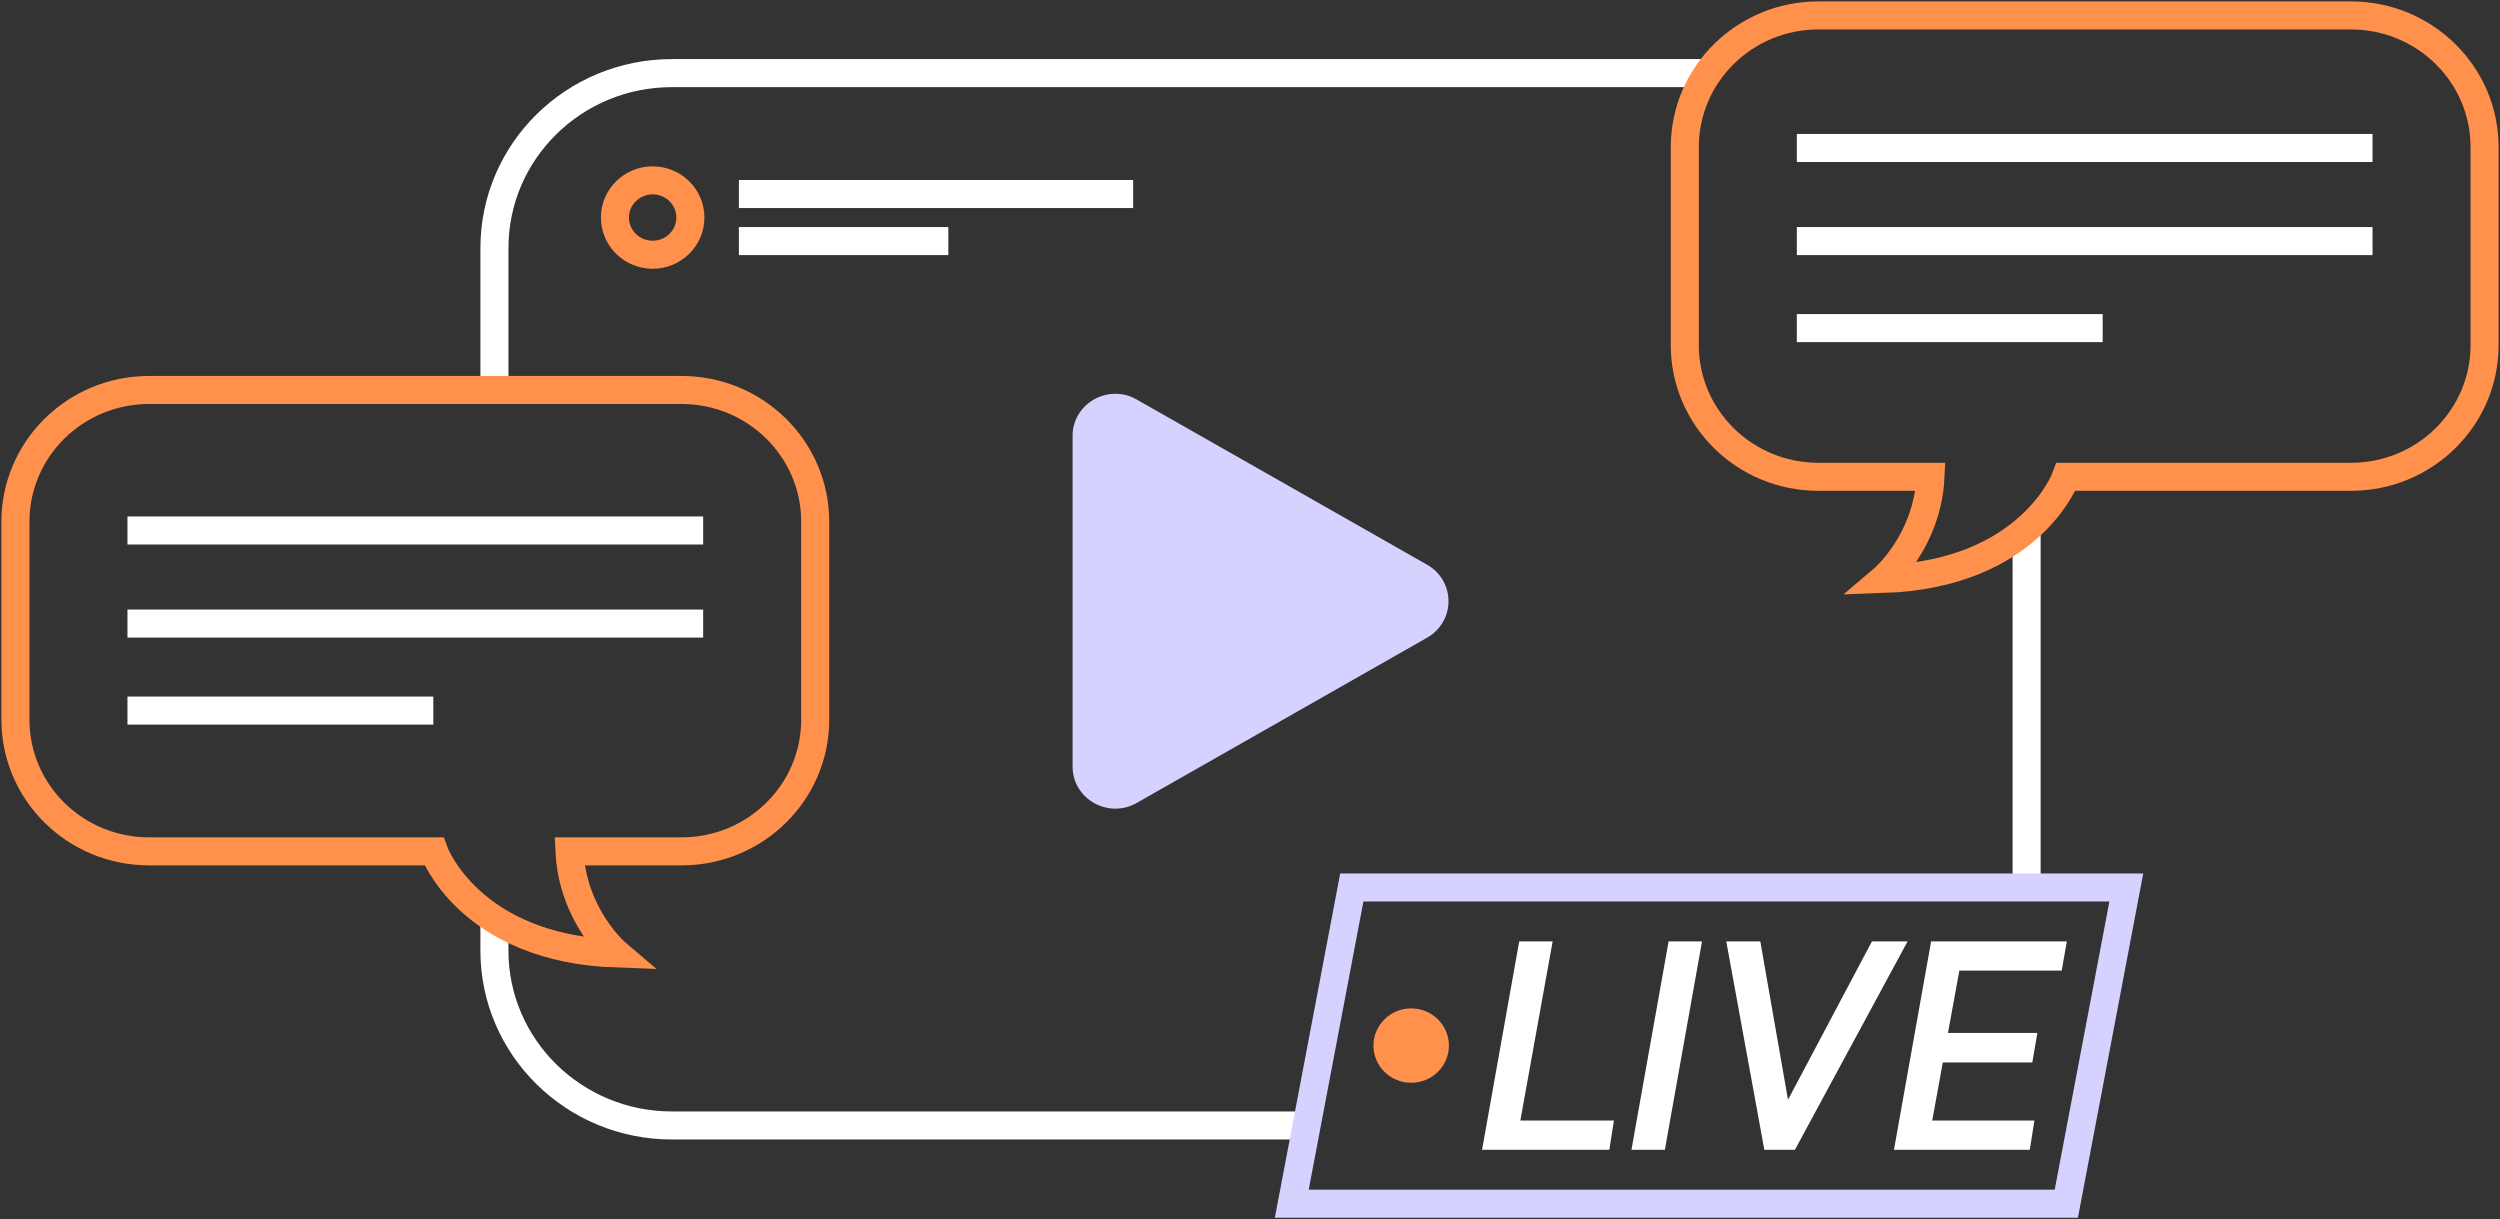
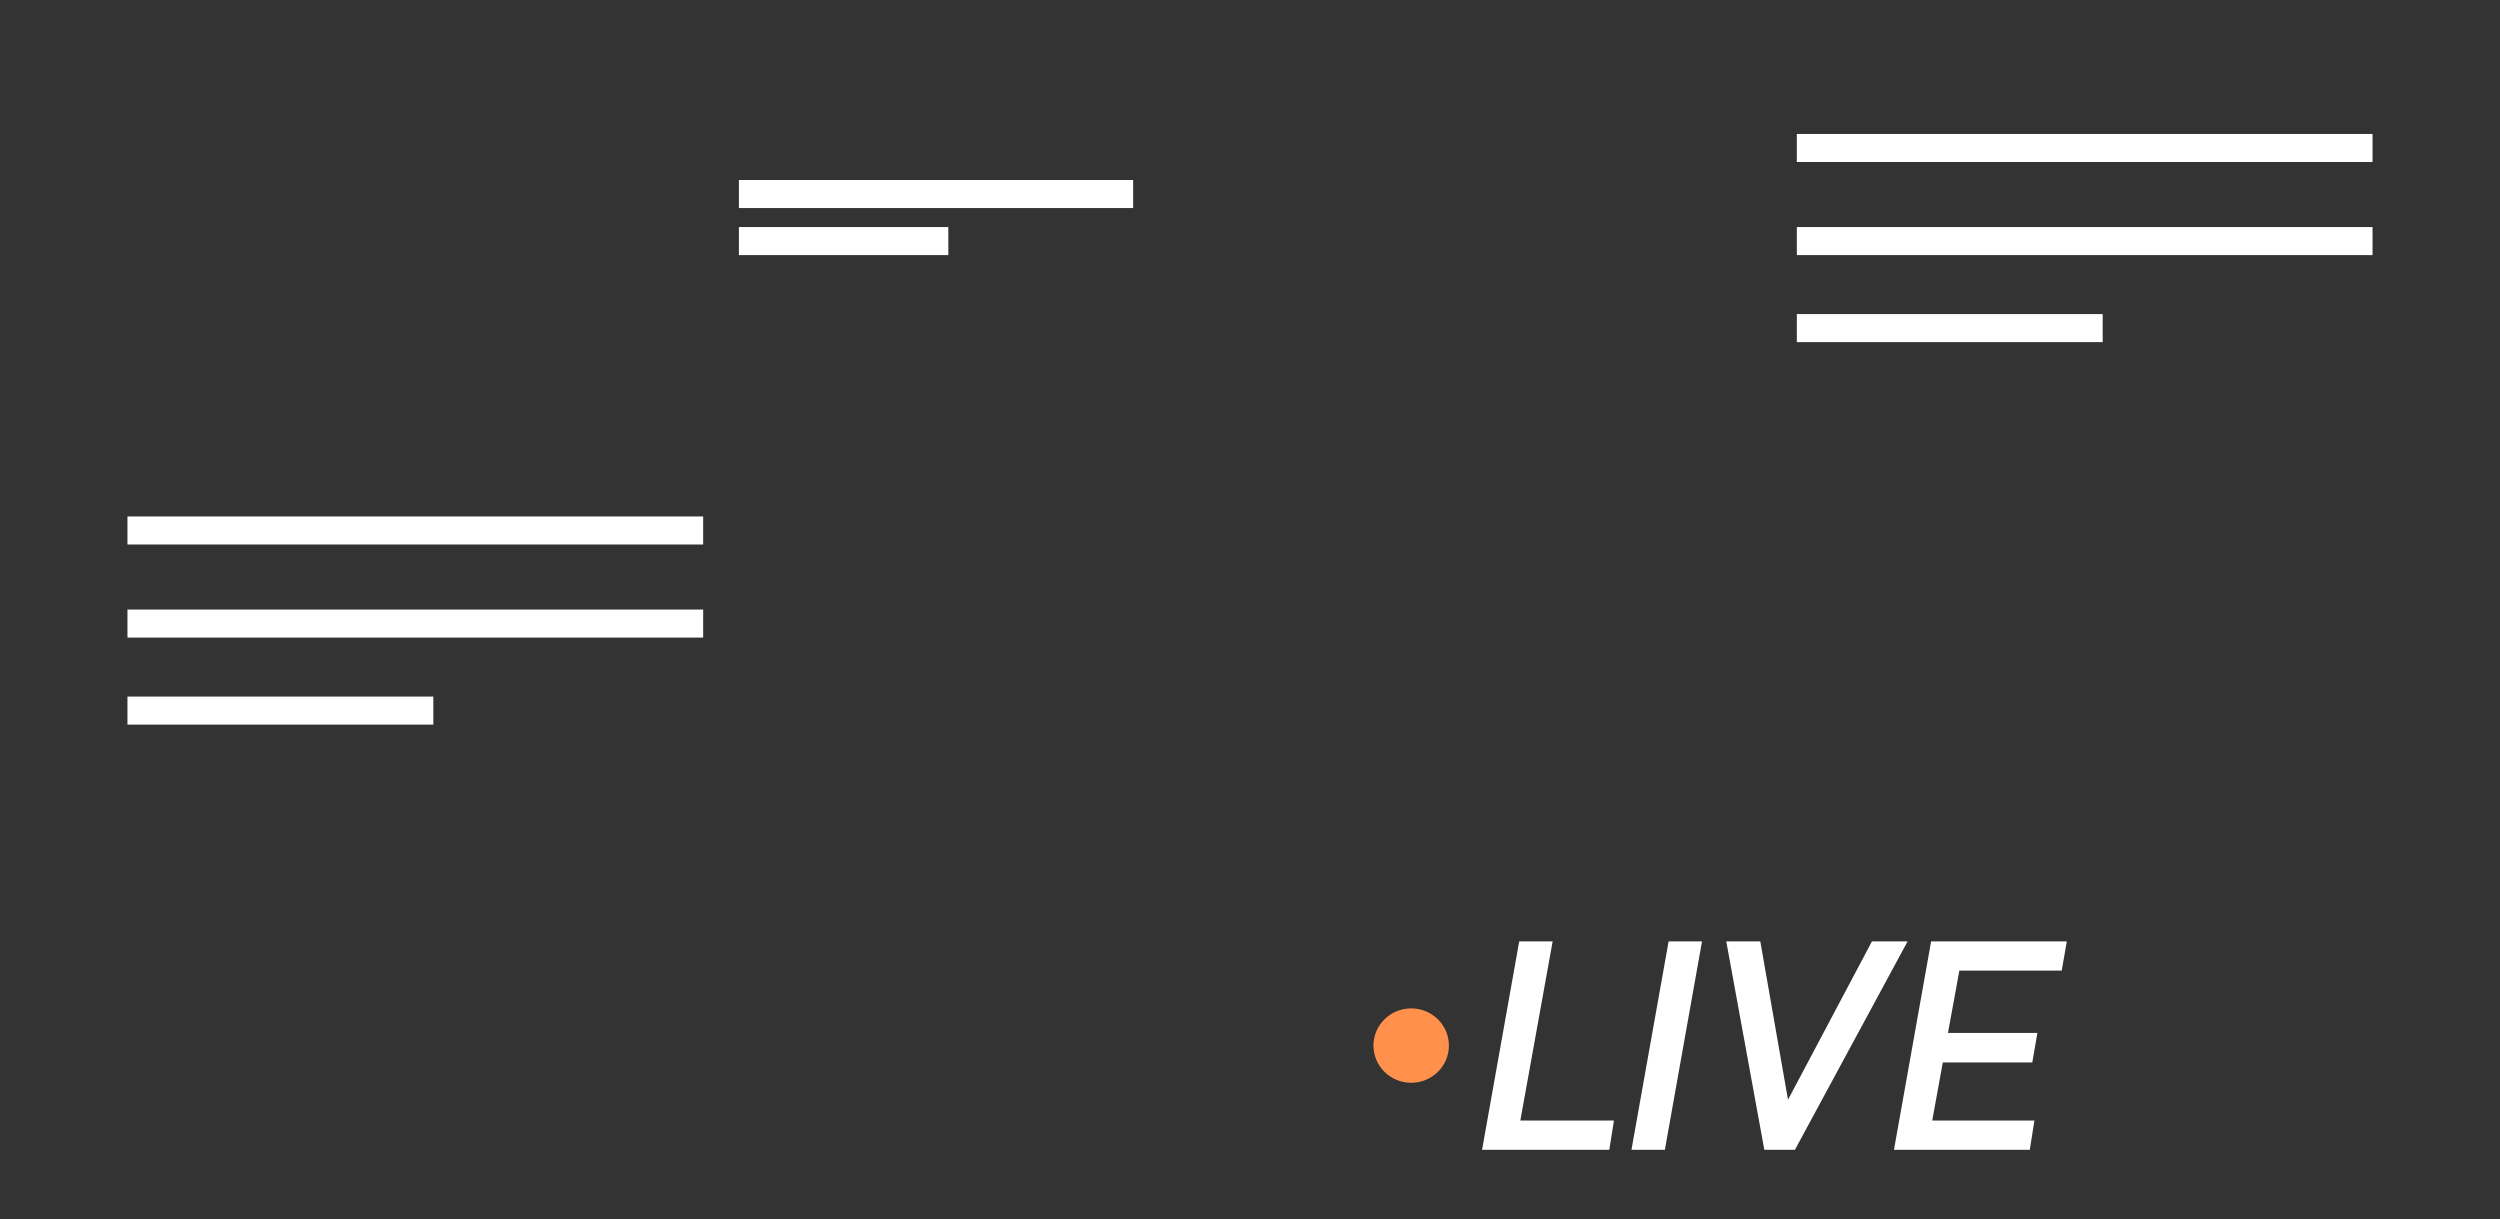
<svg xmlns="http://www.w3.org/2000/svg" width="162" height="79">
  <rect width="100%" height="100%" fill="#333333" stroke="none" />
  <g fill="none" fill-rule="evenodd">
-     <path stroke="#FFF" stroke-width="1.817" d="M84.67 72.93H43.536c-6.35 0-11.498-5.074-11.498-11.332V59.57M131.324 34.375v23.132M32.04 25.392v-9.323c0-6.258 5.147-11.331 11.497-11.331h67.136" />
-     <path fill="#D6D2FF" d="M92.476 36.594a2.71 2.71 0 0 1 0 4.728l-9.409 5.355-9.409 5.354c-1.847 1.05-4.154-.263-4.154-2.364V28.25c0-2.101 2.307-3.414 4.154-2.363l9.409 5.353 9.409 5.354Z" />
-     <path stroke="#FF914D" stroke-width="1.817" d="M36.903 55.168h7.264c4.782 0 8.658-3.82 8.658-8.534V33.805c0-4.712-3.876-8.534-8.658-8.534H9.658C4.876 25.271 1 29.093 1 33.805v12.83c0 4.713 3.876 8.533 8.658 8.533h18.463s2.263 6.294 11.842 6.623c0 0-2.86-2.426-3.06-6.623ZM125.097 30.897h-7.264c-4.782 0-8.658-3.82-8.658-8.534V9.533c0-4.712 3.876-8.533 8.658-8.533h34.509C157.124 1 161 4.821 161 9.534v12.829c0 4.714-3.876 8.534-8.658 8.534h-18.463s-2.263 6.294-11.842 6.623c0 0 2.86-2.427 3.06-6.623ZM44.737 14.097c0 1.33-1.095 2.41-2.445 2.41-1.35 0-2.445-1.08-2.445-2.41s1.095-2.41 2.445-2.41c1.35 0 2.445 1.08 2.445 2.41Z" />
    <path stroke="#FFF" stroke-width="1.817" d="M47.88 12.573h25.548M47.88 15.622h13.571" />
    <path fill="#FFF" d="M116.435 15.622h37.305" />
    <path stroke="#FFF" stroke-width="1.817" d="M116.435 15.622h37.305M116.435 9.589h37.305M116.435 21.261h19.819M8.26 40.407h37.305M8.26 34.375h37.305M8.26 46.046h19.819" />
-     <path stroke="#D6D2FF" stroke-width="1.817" d="M133.897 78h-50.19l3.89-20.493h50.189z" />
    <path fill="#FFF" stroke="#FFF" stroke-width=".727" d="M103.973 74.142h-7.501l2.278-12.778h1.427l-2.094 11.61h6.075zM107.579 74.142h-1.426l2.278-12.778h1.426zM114.632 74.142l-2.334-12.778h1.464l1.925 11.007 5.835-11.007h1.481l-6.908 12.778zM131.22 74.142h-8.057l2.279-12.778h8.056l-.204 1.169h-6.631l-.87 4.763h5.798l-.204 1.188h-5.797l-.816 4.49h6.631z" />
    <path fill="#FF914D" d="M93.89 67.754c0 1.33-1.095 2.41-2.445 2.41-1.35 0-2.445-1.08-2.445-2.41 0-1.331 1.095-2.41 2.445-2.41 1.35 0 2.445 1.079 2.445 2.41" />
  </g>
</svg>